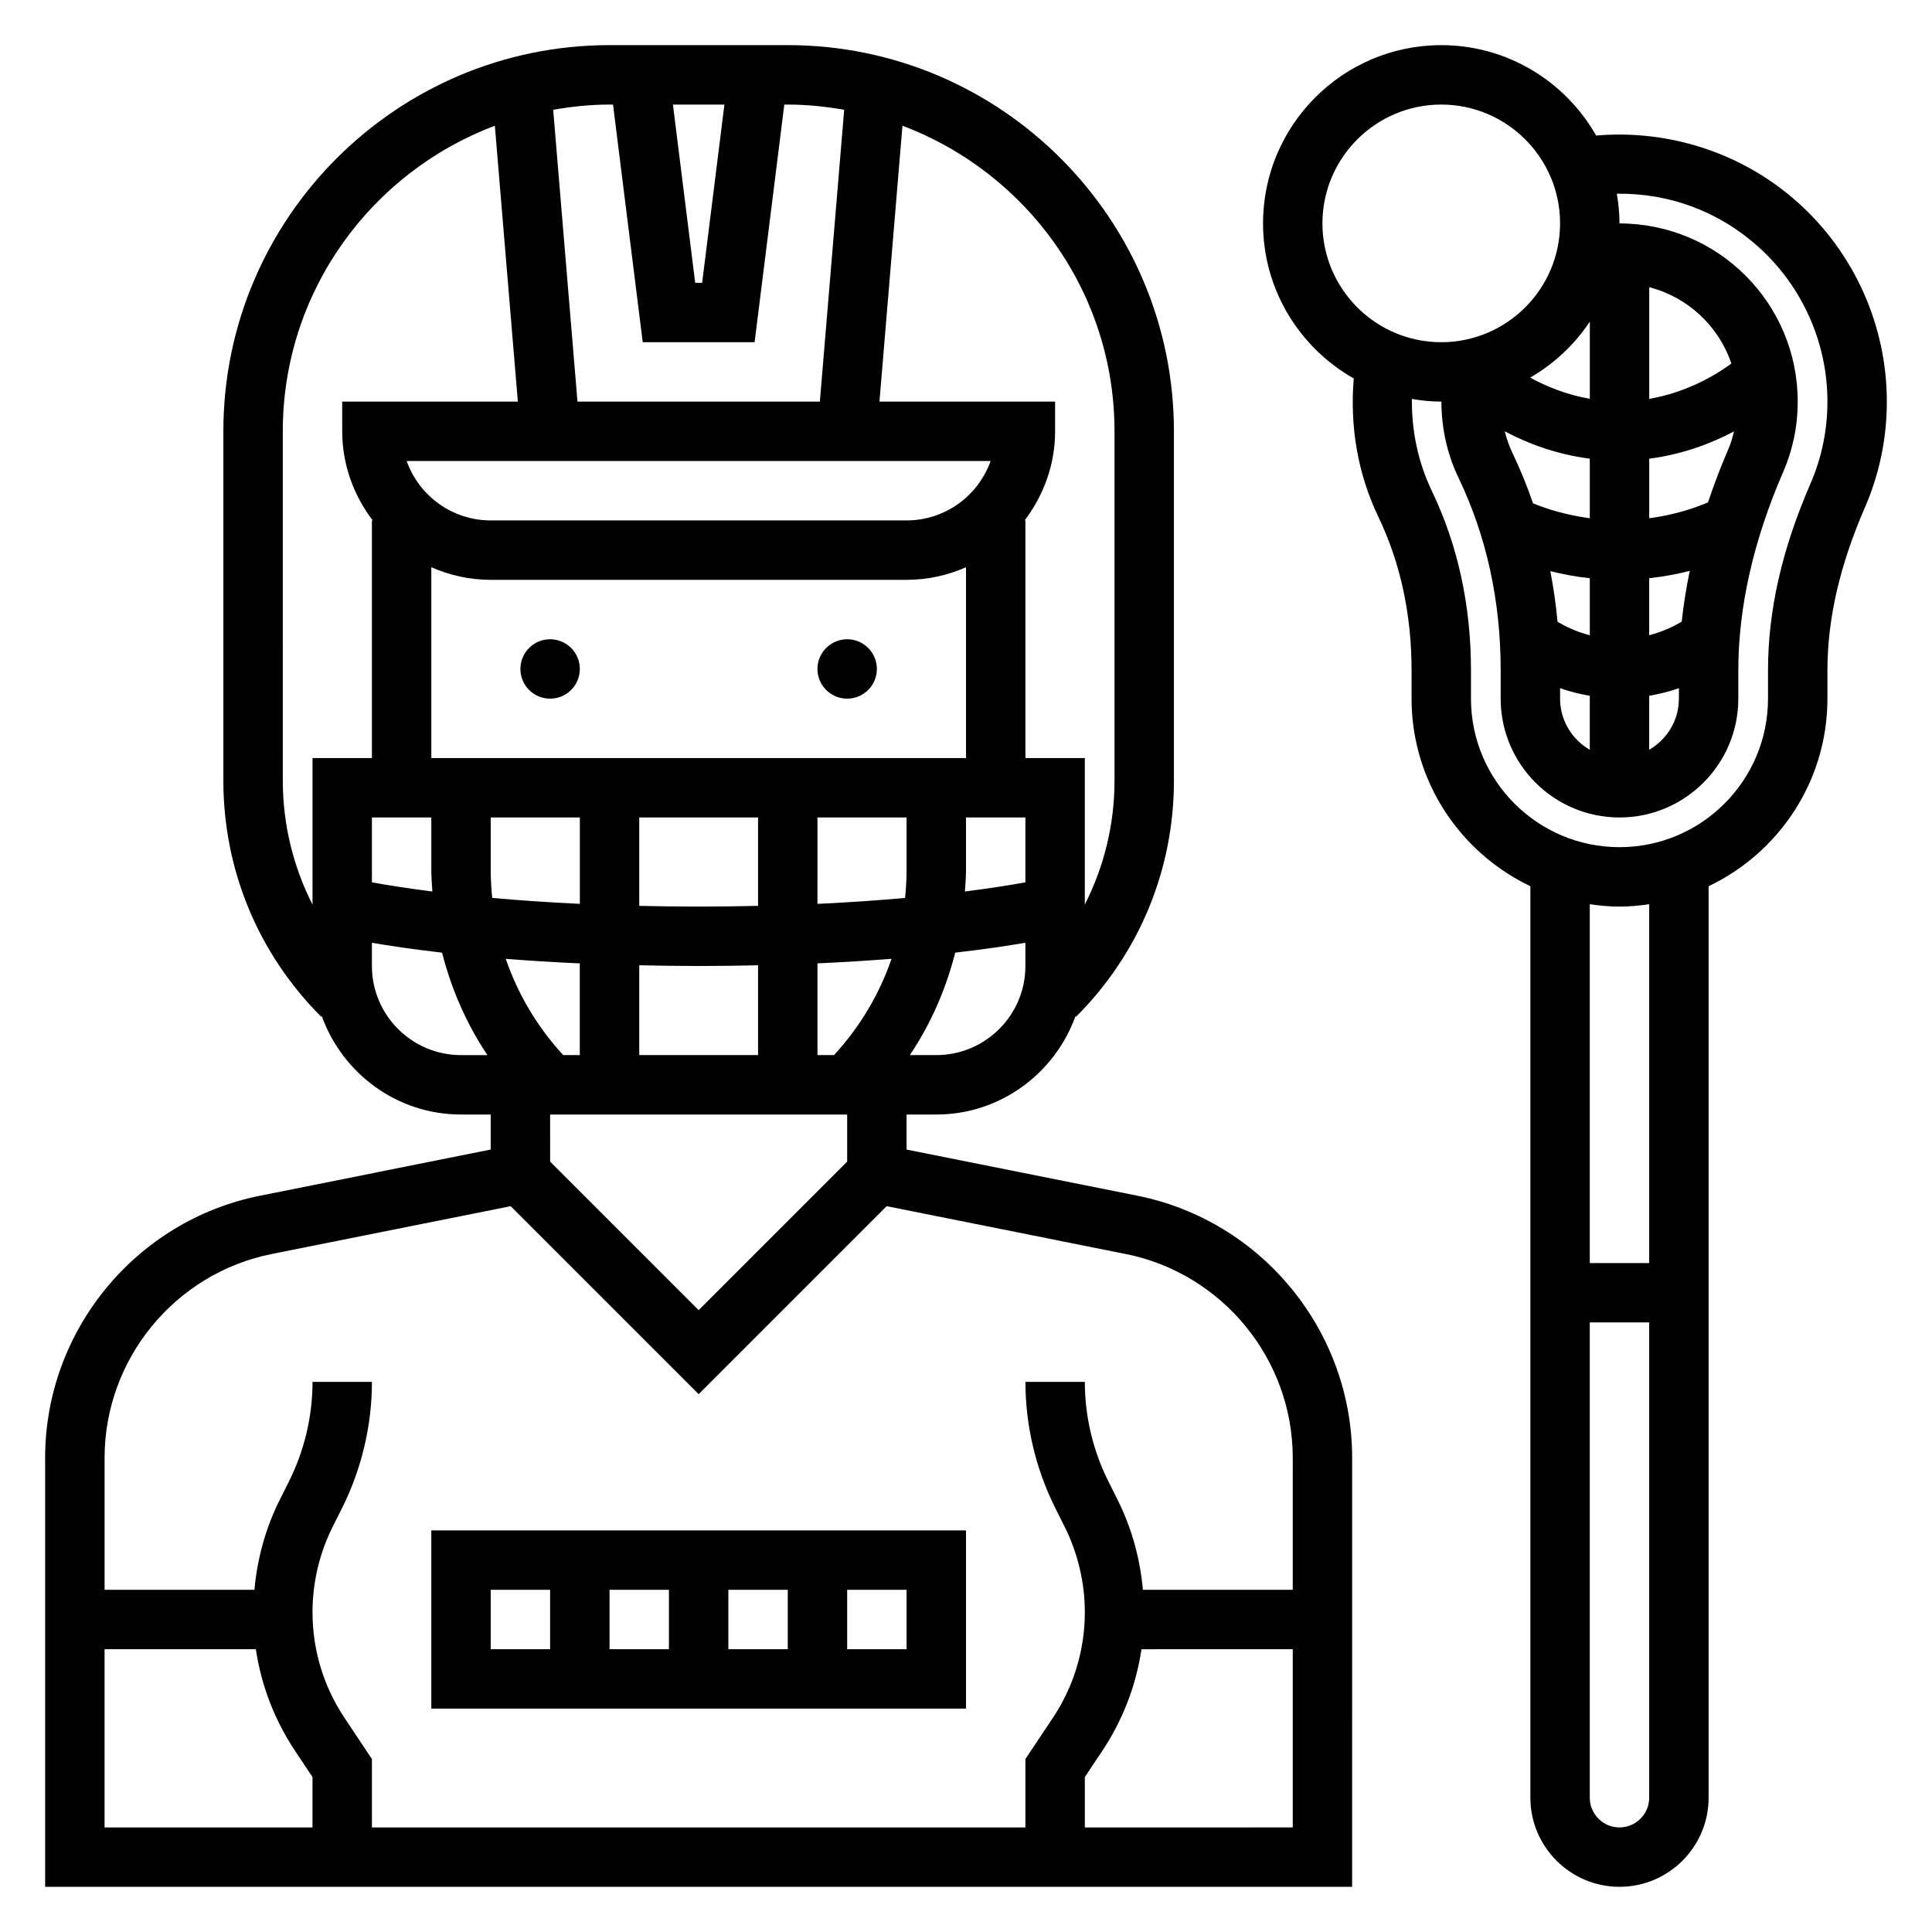
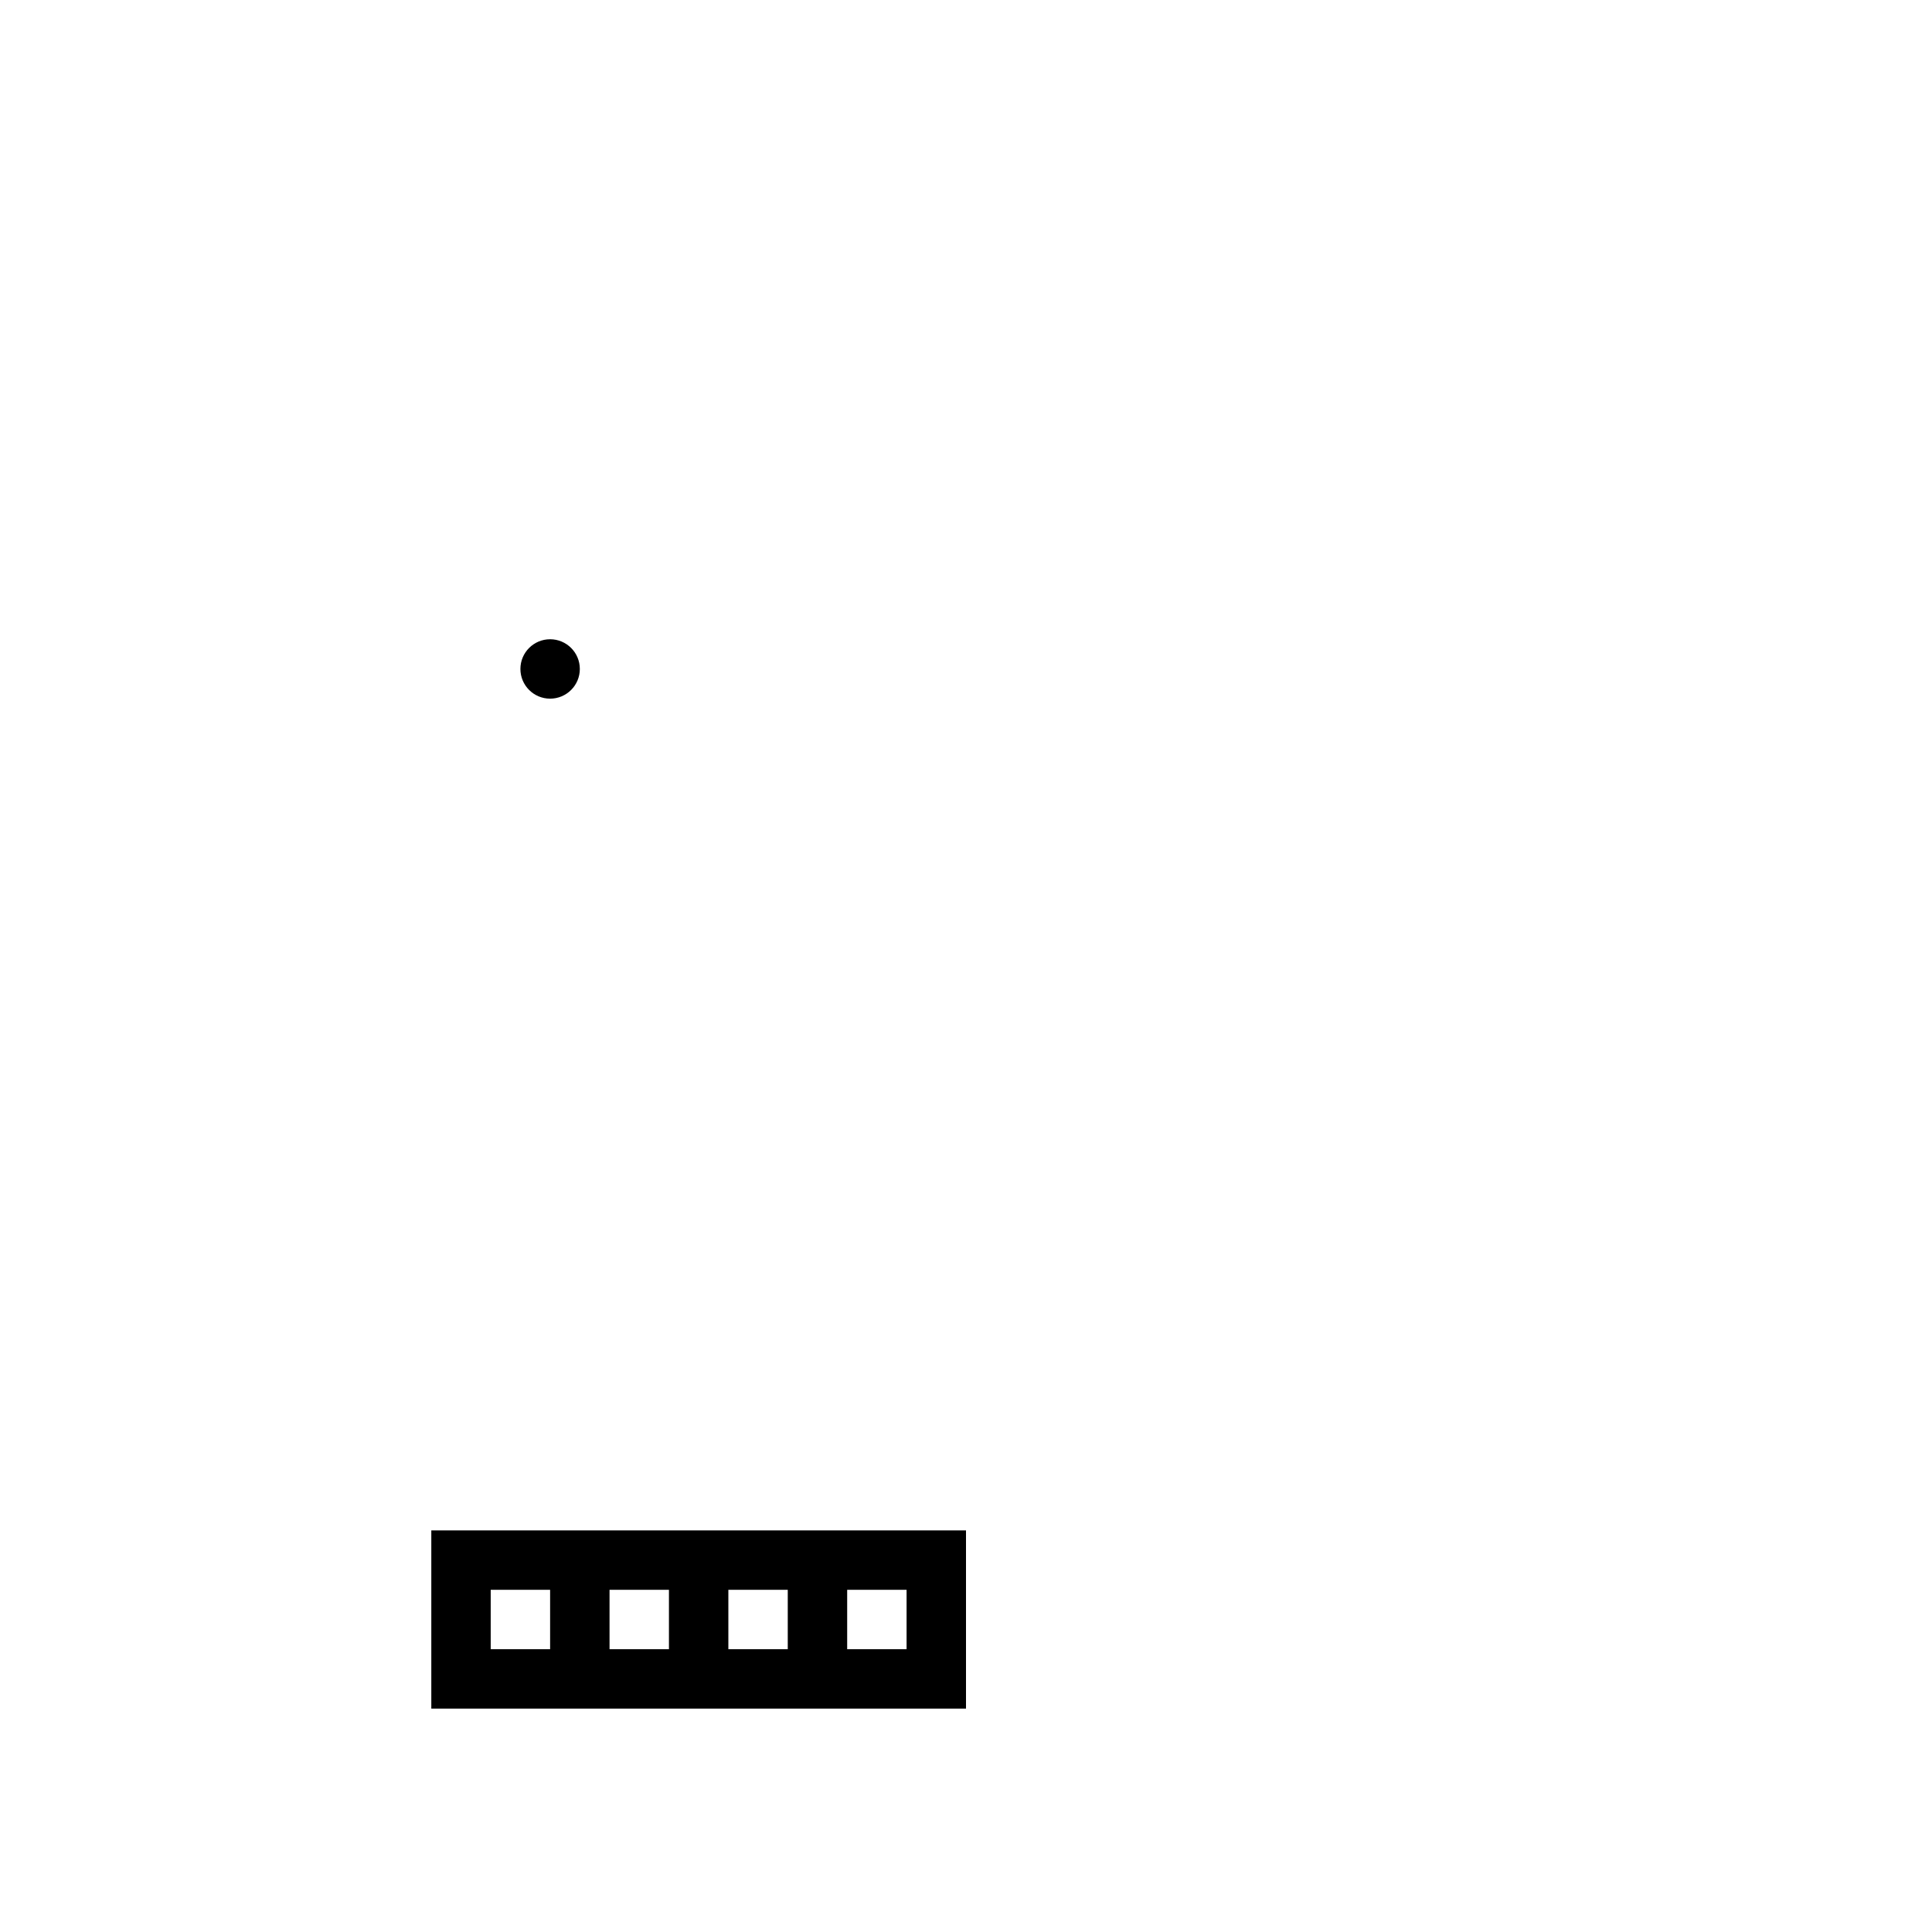
<svg xmlns="http://www.w3.org/2000/svg" fill="#000000" width="800px" height="800px" version="1.1" viewBox="144 144 512 512">
  <g>
-     <path d="m445.38 460.87-61.125-12.223v-9.289h7.871c17.02 0 31.418-10.926 36.895-26.078l0.156 0.156c16.723-16.723 25.926-38.945 25.926-62.586v-92.551c0-56.426-45.91-102.34-102.34-102.34h-47.23c-56.426 0-102.34 45.91-102.34 102.34v92.551c0 23.641 9.203 45.863 25.922 62.582l0.156-0.156c5.481 15.156 19.879 26.082 36.898 26.082h7.871v9.289l-61.125 12.227c-33 6.594-56.957 35.816-56.957 69.477v113.68h346.37l0.004-113.68c0-33.66-23.957-62.883-56.957-69.48zm-152.12-37.258c-6.871-7.469-12.012-16.129-15.23-25.512 5.961 0.473 12.484 0.891 19.625 1.211v24.301zm51.633-62.977v23.426c-5.031 0.113-10.227 0.191-15.746 0.191-5.519 0-10.715-0.078-15.742-0.188v-23.43zm15.742 0h23.617v13.832c0 2.519-0.141 5.023-0.395 7.496-6.832 0.613-14.555 1.164-23.223 1.574zm39.363 13.832v-13.832h15.742v17.191c-3.652 0.668-9.047 1.543-16.027 2.434 0.125-1.918 0.285-3.84 0.285-5.793zm-15.746-92.551h-110.21c-10.266 0-19.02-6.582-22.27-15.742h154.75c-3.254 9.16-12.008 15.742-22.273 15.742zm-125.95 12.406c4.836 2.125 10.141 3.34 15.746 3.34h110.21c5.606 0 10.91-1.211 15.742-3.336l0.004 50.566h-141.7zm0 66.312v13.832c0 1.945 0.156 3.863 0.285 5.793-6.984-0.891-12.375-1.762-16.027-2.434v-17.191zm15.746 13.832v-13.832h23.617v22.898c-8.668-0.41-16.391-0.961-23.223-1.574-0.254-2.469-0.395-4.965-0.395-7.492zm39.359 25.34c5.039 0.109 10.227 0.191 15.742 0.191 5.519 0 10.707-0.078 15.742-0.188l0.004 23.801h-31.488zm47.23-0.504c7.141-0.324 13.672-0.738 19.625-1.211-3.219 9.391-8.359 18.043-15.23 25.512h-4.394zm31.488 24.309h-7c5.574-8.312 9.555-17.492 12.02-27.152 7.793-0.898 14.02-1.836 18.594-2.621l0.004 6.16c0 13.02-10.594 23.613-23.617 23.613zm47.234-165.31v92.551c0 11.617-2.762 22.797-7.871 32.867v-38.824h-15.742v-62.977h-0.203c4.992-6.598 8.07-14.719 8.07-23.617v-7.871h-46.547l6.094-73.109c32.777 12.344 56.199 43.938 56.199 80.98zm-103.38-86.59-5.902 47.23h-1.844l-5.902-47.23zm-29.52 0 7.871 62.977h29.645l7.871-62.977h0.922c5.109 0 10.086 0.527 14.949 1.387l-6.445 77.332h-64.234l-6.438-77.336c4.852-0.855 9.828-1.383 14.938-1.383zm-87.516 86.59c0-37.047 23.418-68.637 56.199-80.98l6.094 73.109h-46.547v7.871c0 8.895 3.078 17.02 8.078 23.617h-0.207v62.977h-15.742v38.832c-5.109-10.066-7.871-21.246-7.871-32.867zm23.617 141.7v-6.156c4.574 0.789 10.801 1.723 18.594 2.621 2.465 9.66 6.453 18.836 12.02 27.152l-6.996-0.004c-13.023 0-23.617-10.594-23.617-23.613zm125.95 39.359v12.484l-39.359 39.359-39.359-39.359-0.004-12.484zm-196.8 141.7h40.094c1.434 9.605 4.953 18.781 10.406 26.961l4.602 6.914v13.359h-55.102zm259.78 47.234v-13.359l4.606-6.91c5.449-8.172 8.973-17.352 10.406-26.961l40.09-0.004v47.23zm55.102-62.977h-39.707c-0.746-8.234-2.961-16.344-6.652-23.734l-2.535-5.07c-4.059-8.117-6.207-17.215-6.207-26.301h-15.742c0 11.516 2.723 23.051 7.871 33.348l2.535 5.07c3.492 6.988 5.336 14.805 5.336 22.605 0 10.012-2.938 19.719-8.492 28.047l-7.254 10.879v18.133h-173.18v-18.129l-7.25-10.879c-5.559-8.332-8.496-18.031-8.496-28.051 0-7.809 1.844-15.625 5.336-22.617l2.539-5.059c5.148-10.305 7.871-21.828 7.871-33.348h-15.742c0 9.086-2.148 18.184-6.211 26.309l-2.535 5.07c-3.695 7.383-5.906 15.492-6.652 23.727h-39.707v-34.961c0-26.184 18.633-48.902 44.297-54.035l63.324-12.668 49.816 49.816 49.82-49.82 63.324 12.668c25.664 5.129 44.297 27.855 44.297 54.039z" />
-     <path d="m376.38 321.28c0 4.348-3.523 7.871-7.871 7.871-4.348 0-7.875-3.523-7.875-7.871s3.527-7.871 7.875-7.871c4.348 0 7.871 3.523 7.871 7.871" />
    <path d="m297.66 321.28c0 4.348-3.527 7.871-7.875 7.871-4.348 0-7.871-3.523-7.871-7.871s3.523-7.871 7.871-7.871c4.348 0 7.875 3.523 7.875 7.871" />
    <path d="m258.3 596.8h141.7v-47.23l-141.7-0.004zm62.977-15.746h-15.742v-15.742h15.742zm15.746-15.742h15.742v15.742h-15.742zm47.23 15.742h-15.742v-15.742h15.742zm-110.21-15.742h15.742v15.742h-15.742z" />
-     <path d="m620.43 197.64c-14.516-13.004-33.922-19.383-53.434-17.719-8.133-14.281-23.469-23.957-41.047-23.957-26.047 0-47.23 21.184-47.23 47.23 0 17.617 9.715 32.984 24.043 41.102-1.07 12.668 1.047 25.262 6.496 36.621 5.852 12.188 8.82 25.883 8.82 40.707v7.523c0 21.922 12.902 40.848 31.488 49.711v241.55c0 13.02 10.598 23.617 23.617 23.617 13.02 0 23.617-10.598 23.617-23.617v-241.55c18.586-8.863 31.488-27.789 31.488-49.711v-7.469c0-13.664 3.25-27.805 9.934-43.203 3.856-8.883 5.809-18.32 5.809-28.051 0-20.121-8.605-39.359-23.602-52.789zm-55.117 83.703c-6.414-0.859-11.66-2.551-15.043-3.969-1.582-4.606-3.426-9.109-5.527-13.492-0.859-1.785-1.473-3.668-1.969-5.582 5.992 3.188 13.594 6.094 22.539 7.258zm0 15.895v15.121c-3.769-0.992-6.691-2.473-8.551-3.582-0.402-4.559-1.07-9.02-1.906-13.422 3.168 0.797 6.621 1.48 10.457 1.883zm-7.875 29.133c2.356 0.836 5.008 1.527 7.871 2.023v14.312c-4.684-2.731-7.871-7.754-7.871-13.555zm23.617 2.023c2.867-0.504 5.519-1.188 7.871-2.023v2.777c0 5.801-3.188 10.824-7.871 13.555zm8.621-19.664c-1.844 1.109-4.793 2.613-8.621 3.621v-15.121c3.953-0.418 7.519-1.125 10.746-1.945-0.922 4.519-1.66 9.004-2.125 13.445zm12.445-45.918c-2.086 4.793-3.883 9.566-5.481 14.32-3.344 1.449-8.746 3.297-15.578 4.211v-15.785c8.918-1.164 16.5-4.062 22.477-7.234-0.395 1.52-0.789 3.039-1.418 4.488zm-21.059-13.105v-29.598c10.289 2.668 18.398 10.297 21.781 20.238-4.344 3.172-11.91 7.641-21.781 9.359zm-15.742-20.469v20.453c-6.227-1.102-11.586-3.312-15.809-5.621 6.344-3.668 11.77-8.746 15.809-14.832zm-39.371-57.527c17.367 0 31.488 14.121 31.488 31.488 0 17.367-14.121 31.488-31.488 31.488-17.367 0-31.488-14.121-31.488-31.488 0-17.367 14.125-31.488 31.488-31.488zm47.234 456.58c-4.336 0-7.871-3.535-7.871-7.871v-125.96h15.742v125.95c0 4.34-3.535 7.875-7.871 7.875zm7.871-149.57h-15.742v-95.094c2.582 0.371 5.195 0.629 7.871 0.629 2.676 0 5.289-0.262 7.871-0.629zm42.723-206.51c-7.559 17.414-11.234 33.598-11.234 49.469v7.469c0 21.703-17.656 39.359-39.359 39.359s-39.359-17.656-39.359-39.359v-7.527c0-17.199-3.488-33.188-10.375-47.523-3.637-7.59-5.375-15.902-5.281-24.371 2.531 0.43 5.121 0.703 7.781 0.703h0.039c0.008 7.047 1.535 13.957 4.566 20.262 7.394 15.422 11.141 32.551 11.141 50.934v7.523c0 17.367 14.121 31.488 31.488 31.488 17.367 0 31.488-14.121 31.488-31.488v-7.469c0-16.734 4-34.434 11.887-52.594 2.559-5.902 3.856-12.176 3.856-18.656 0-26.047-21.051-47.184-47.23-47.223v-0.008c0-2.684-0.277-5.297-0.707-7.863 13.887-0.195 27.023 4.684 37.457 14.027 11.664 10.453 18.355 25.418 18.355 41.066 0 7.559-1.52 14.887-4.512 21.781z" />
  </g>
</svg>